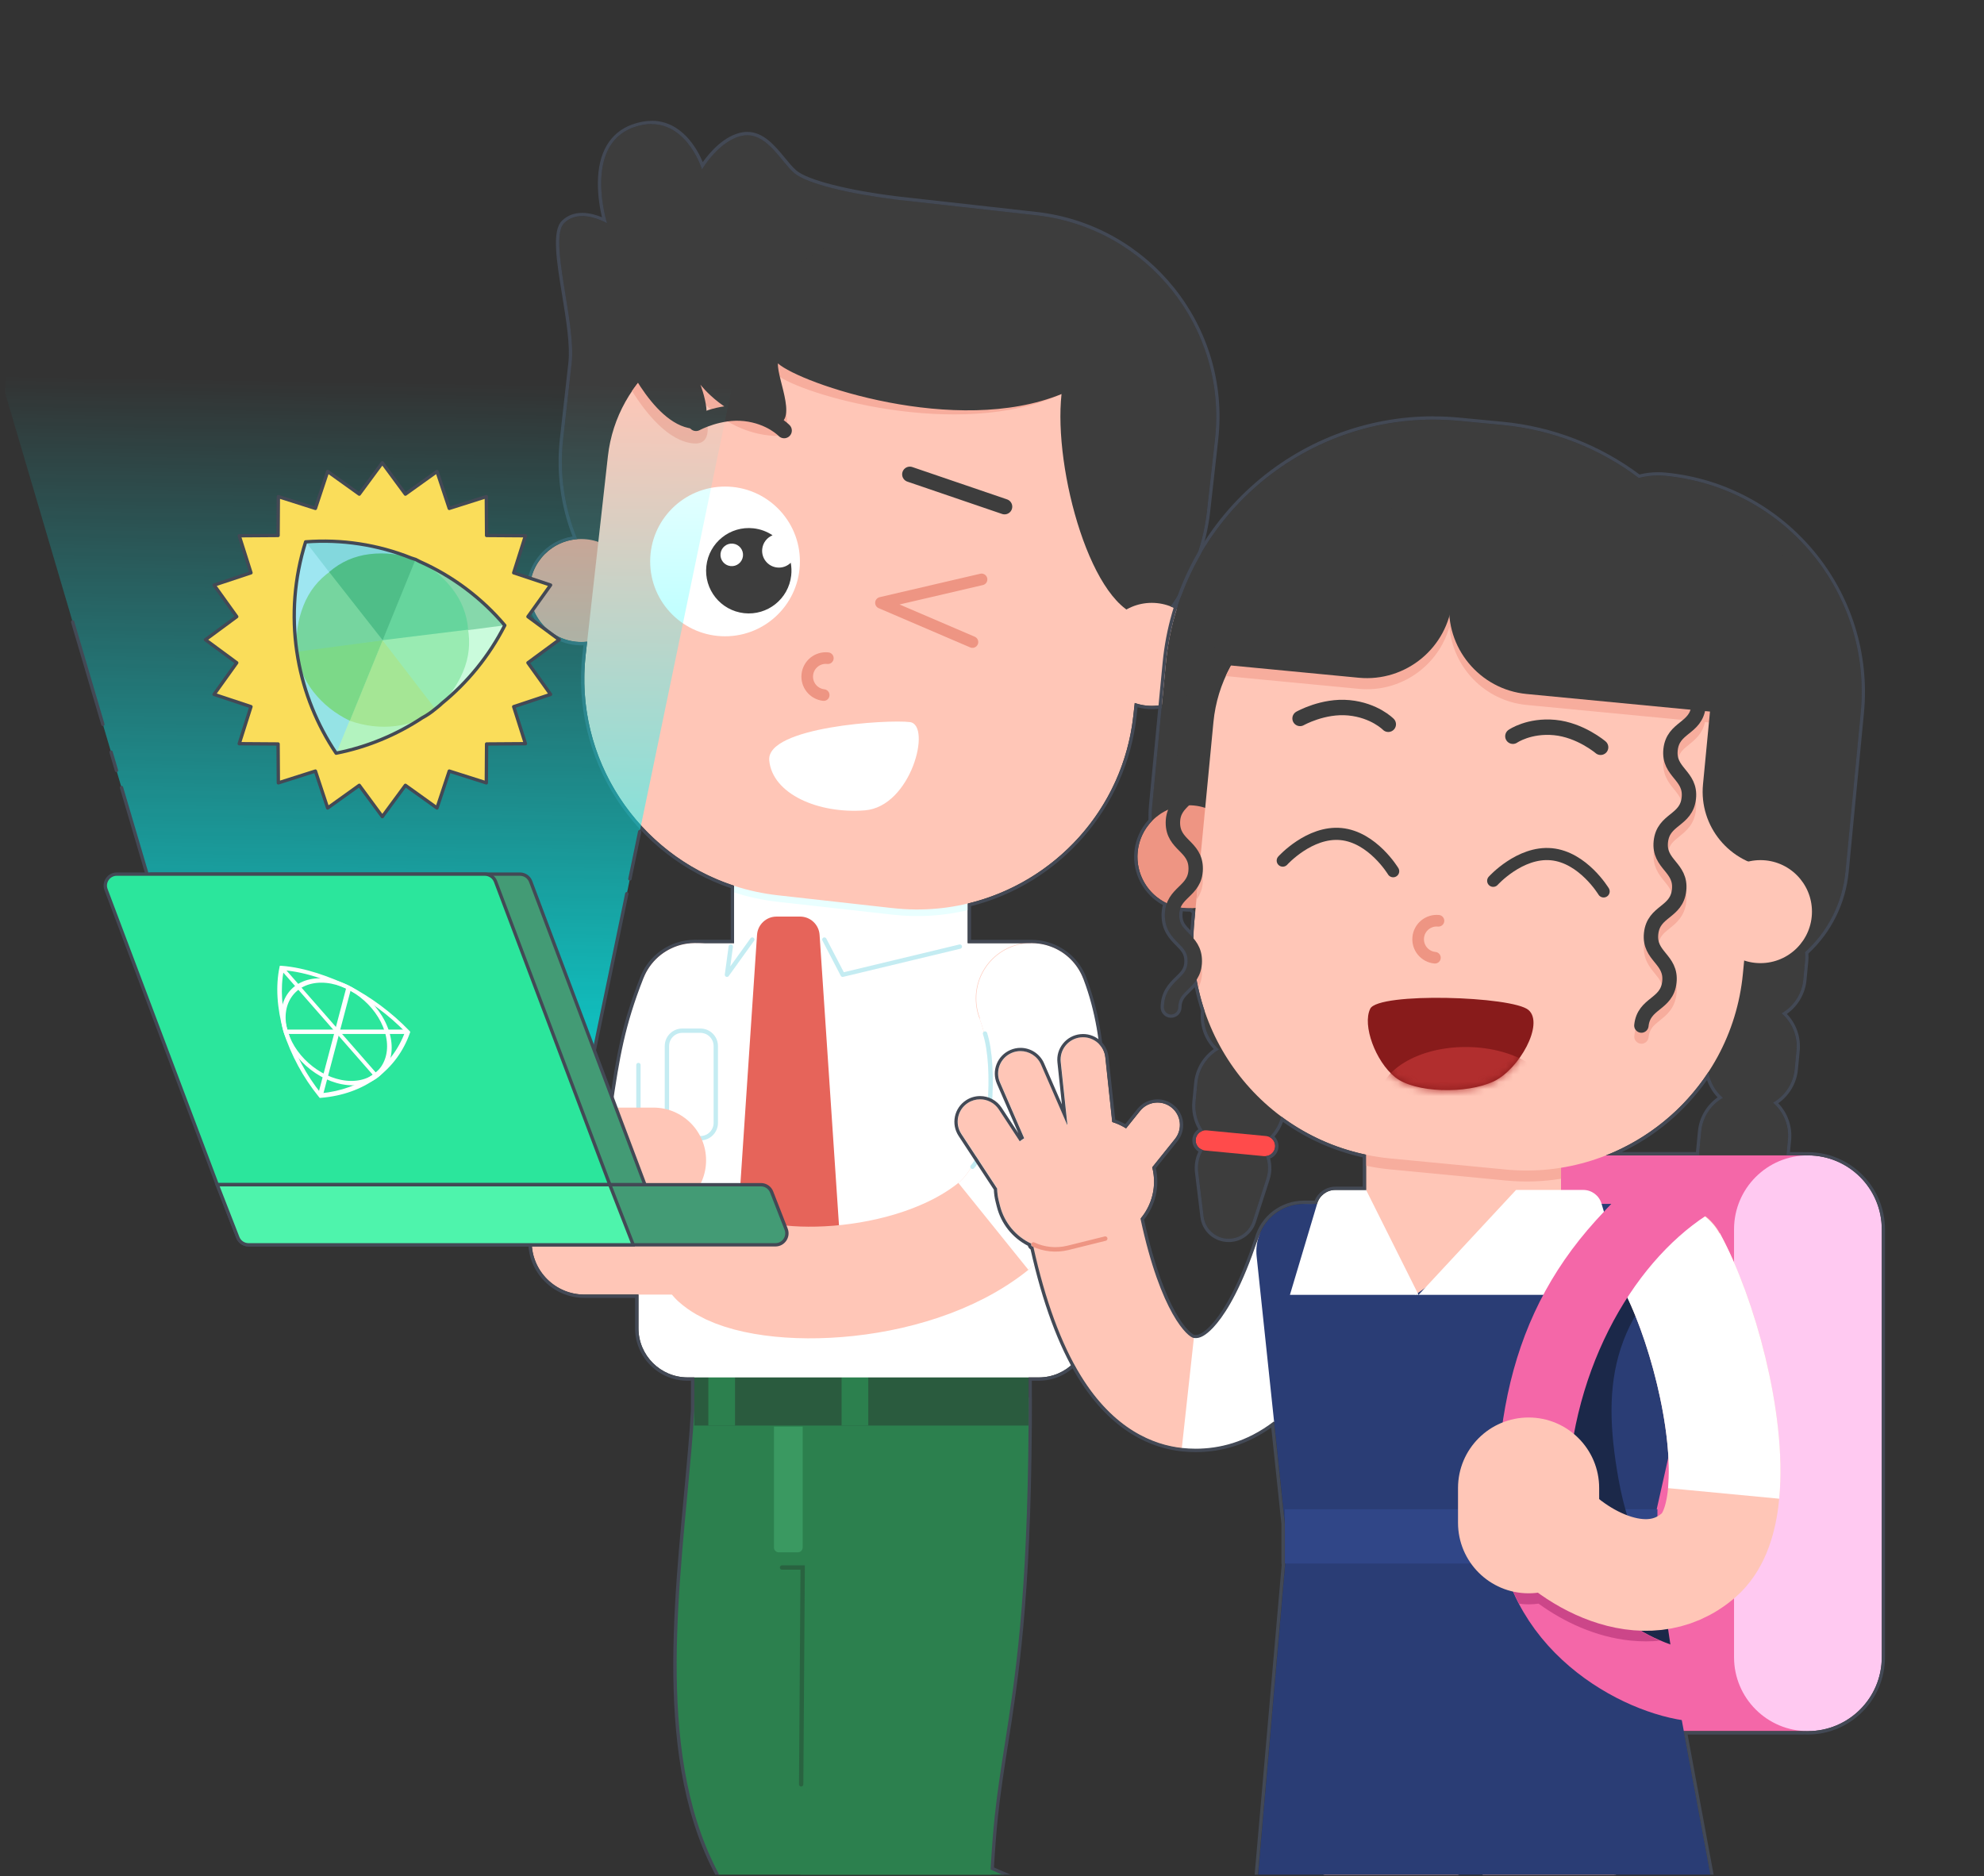
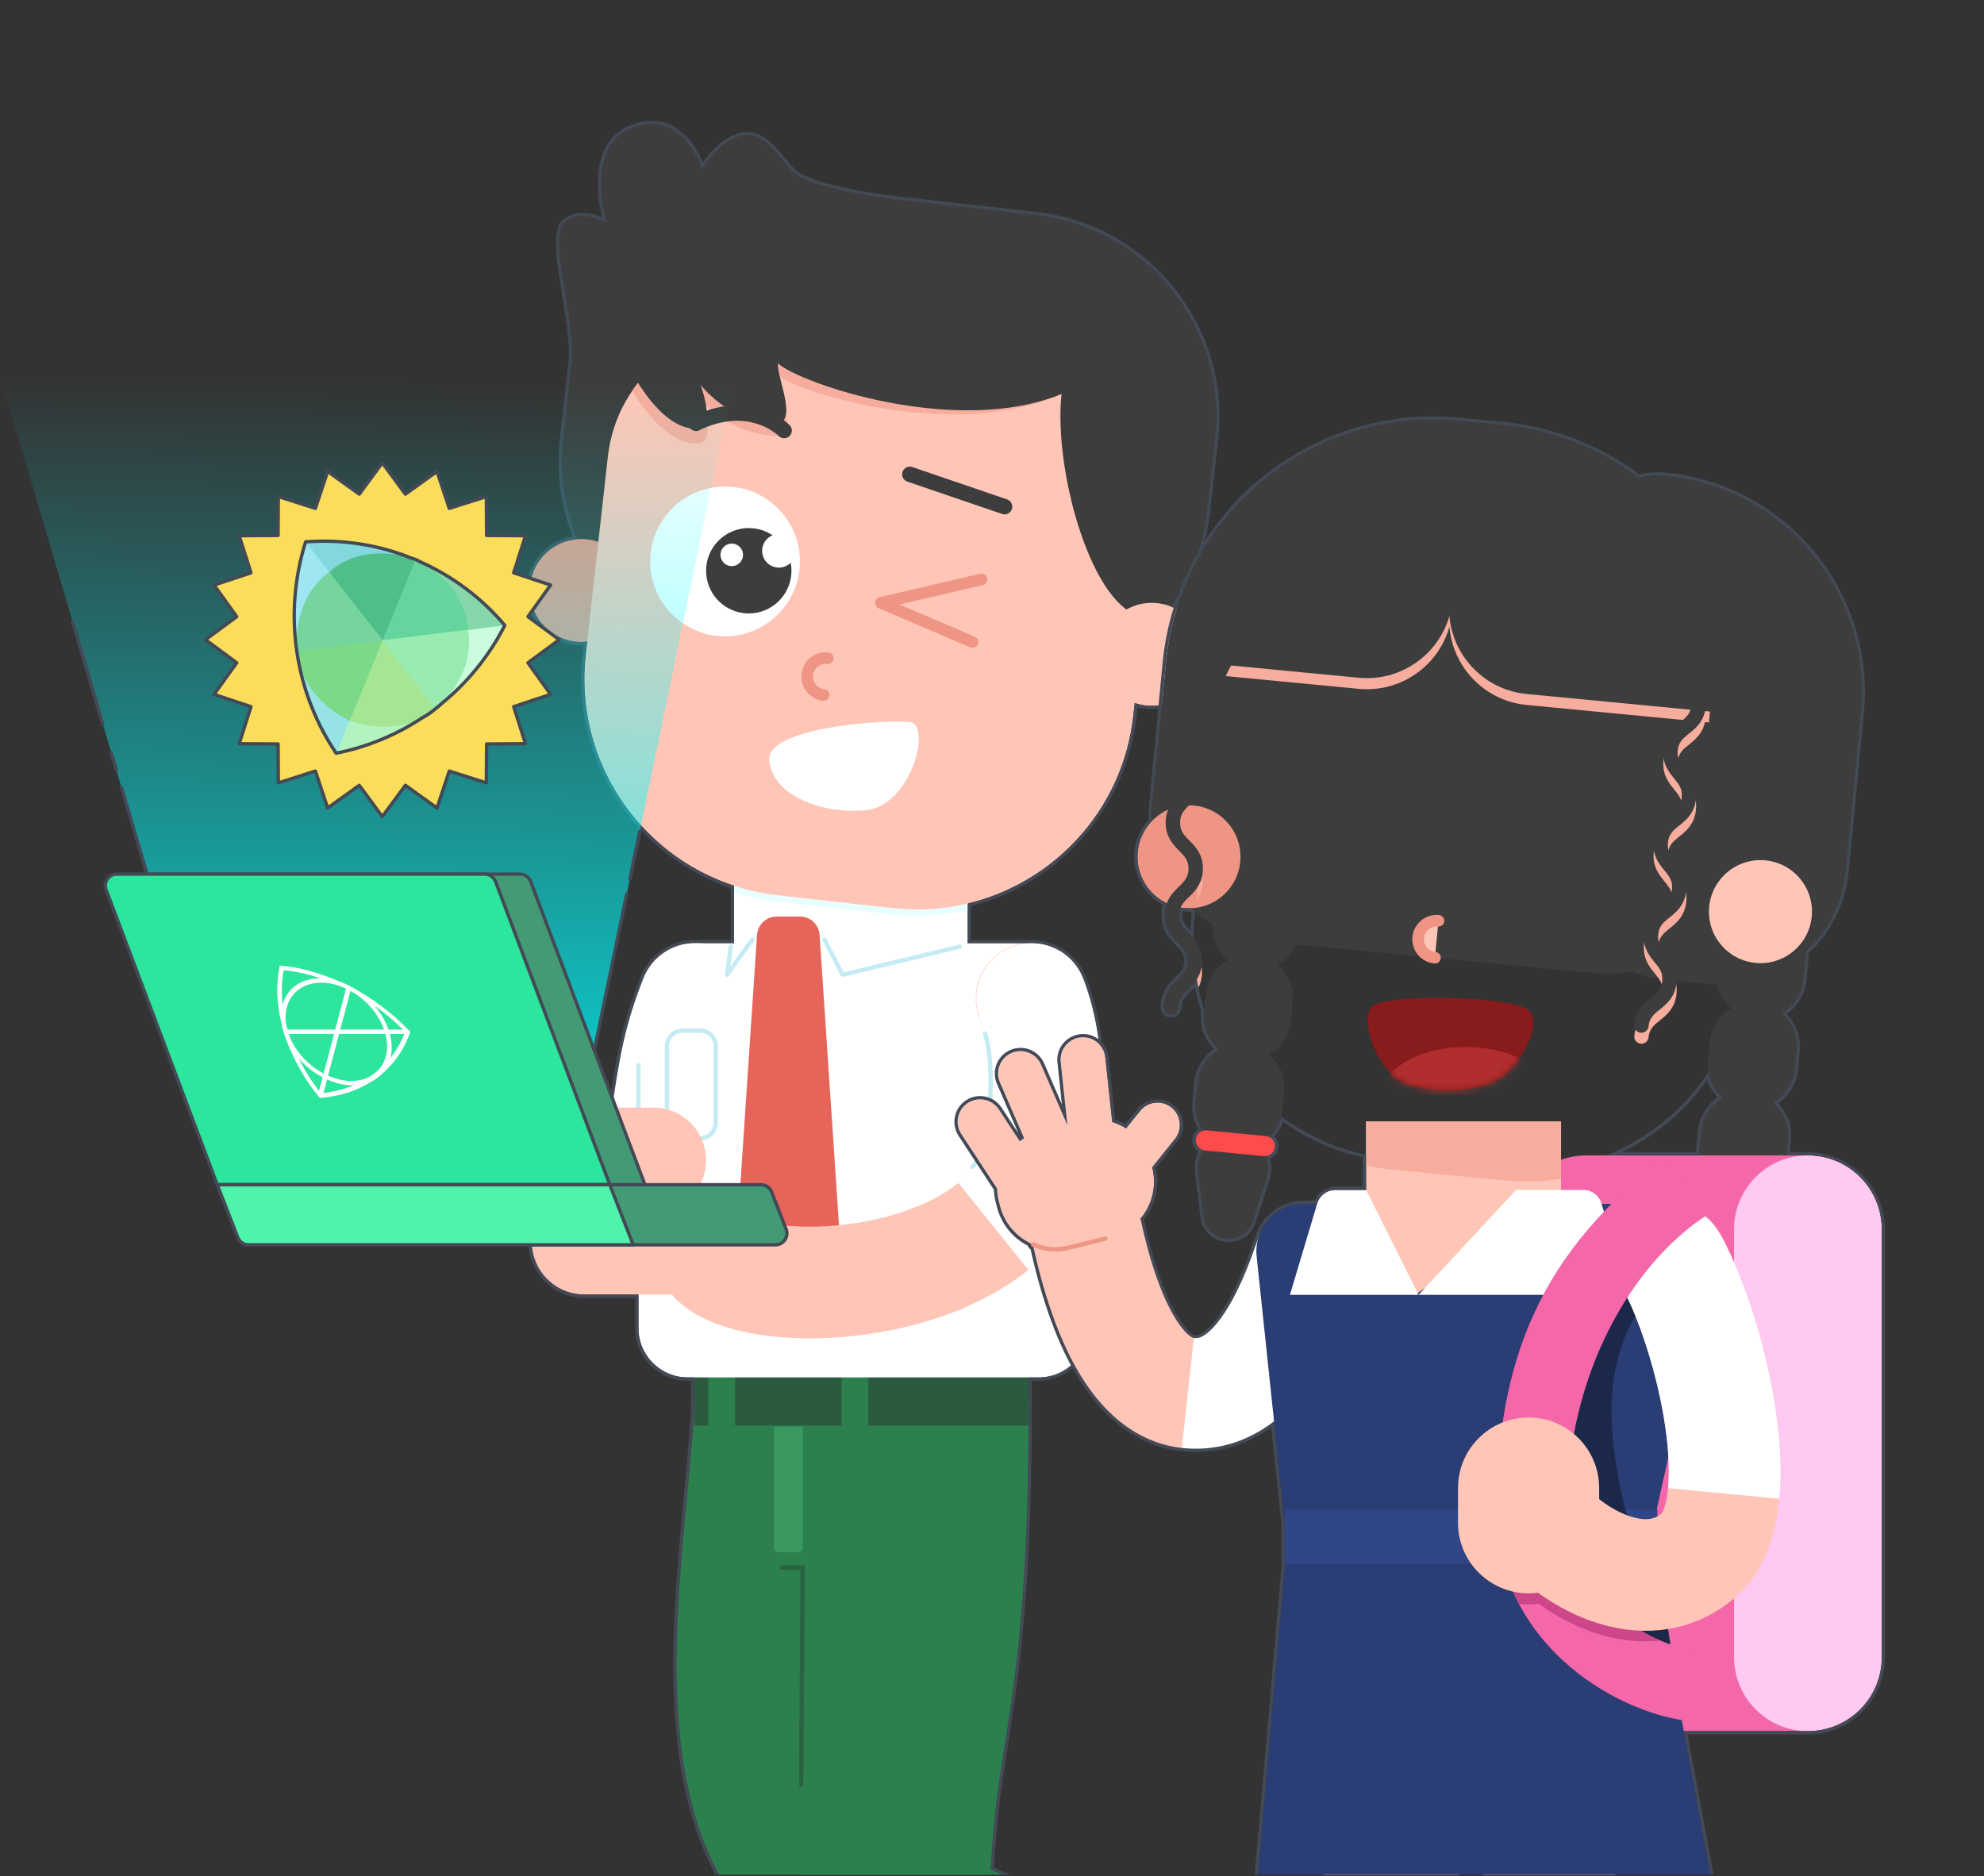
<svg xmlns="http://www.w3.org/2000/svg" width="276" height="261" viewBox="0 0 276 261" fill="none">
  <rect x="0" y="0" width="276" height="261" fill="#333333" stroke="none" />
  <g clip-path="url(#clip0_5978_1804)">
    <path d="M157.527 281.908C141.471 274.675 125.52 272.834 113.749 257.863C101.979 242.892 109.864 210.387 109.864 191.626" stroke="#2C804E" stroke-width="26.499" stroke-miterlimit="10" />
    <path d="M123.23 305.241C124.041 291.039 123.808 265.419 125.32 251.238C126.832 237.061 129.965 229.855 129.965 194.408" stroke="#2C804E" stroke-width="26.499" stroke-miterlimit="10" />
    <path d="M143.088 190.492H96.584V198.324H143.088V190.492Z" fill="#2A5B3E" />
    <path d="M120.789 190.492H117.078V198.324H120.789V190.492Z" fill="#2C804E" />
    <path d="M102.252 190.492H98.542V198.324H102.252V190.492Z" fill="#2C804E" />
    <path d="M110.986 215.957H108.342C107.97 215.957 107.666 215.653 107.666 215.281V198.472H111.662V215.281C111.662 215.653 111.358 215.957 110.986 215.957Z" fill="#3A9961" />
    <path d="M111.453 248.232L111.662 218.072H108.794" stroke="#296340" stroke-width="0.605" stroke-miterlimit="10" stroke-linecap="round" />
    <path d="M96.67 138.902C93.805 146.173 93.549 150.24 91.923 160.827C89.664 175.558 91.179 171.359 87.77 165.023" stroke="#FFC6B7" stroke-width="15.531" stroke-miterlimit="10" stroke-linecap="round" />
    <path d="M96.67 138.902C93.805 146.173 93.549 150.24 91.923 160.827" stroke="white" stroke-width="15.531" stroke-miterlimit="10" />
    <path d="M96.67 146.597C100.919 146.597 104.364 143.152 104.364 138.903C104.364 134.653 100.919 131.208 96.67 131.208C92.42 131.208 88.975 134.653 88.975 138.903C88.975 143.152 92.42 146.597 96.67 146.597Z" fill="white" />
    <path d="M144.518 191.626H95.652C91.88 191.626 88.815 188.564 88.815 184.789V139.659C88.815 134.995 92.603 131.208 97.266 131.208H142.904C147.567 131.208 151.354 134.995 151.354 139.659V184.789C151.354 188.561 148.293 191.626 144.518 191.626Z" fill="white" />
    <path d="M97.438 143.388H94.914C93.734 143.388 92.778 144.344 92.778 145.524V156.21C92.778 157.39 93.734 158.346 94.914 158.346H97.438C98.618 158.346 99.575 157.39 99.575 156.21V145.524C99.575 144.344 98.618 143.388 97.438 143.388Z" stroke="#C4ECF2" stroke-width="0.605" stroke-miterlimit="10" stroke-linecap="round" />
    <path d="M134.622 131.691H102.117V121.921C102.117 120.6 103.19 119.527 104.512 119.527H132.224C133.546 119.527 134.619 120.6 134.619 121.921V131.691H134.622Z" fill="white" />
    <path d="M134.622 121.307V126.619C131.308 127.412 127.798 127.655 124.213 127.252L108.188 125.46C106.082 125.226 104.054 124.777 102.117 124.144V121.307C102.117 119.985 103.19 118.912 104.512 118.912H132.227C133.549 118.912 134.622 119.985 134.622 121.307Z" fill="#E9FFFF" />
    <path d="M104.641 183.652H114.687C116.261 183.652 117.509 182.321 117.401 180.75L114.014 130.052C113.918 128.623 112.732 127.513 111.299 127.513H108.028C106.596 127.513 105.409 128.623 105.314 130.052L101.926 180.75C101.822 182.321 103.067 183.652 104.641 183.652Z" fill="#E6645A" />
    <path d="M101.662 131.691L101.13 135.604L104.65 130.71" stroke="#C4ECF2" stroke-width="0.605" stroke-linecap="round" stroke-linejoin="round" />
    <path d="M133.525 131.691L117.226 135.604L114.681 130.71" stroke="#C4ECF2" stroke-width="0.605" stroke-linecap="round" stroke-linejoin="round" />
    <path d="M88.815 171.528V148.165" stroke="#C4ECF2" stroke-width="0.605" stroke-miterlimit="10" stroke-linecap="round" />
    <path d="M143.506 138.902C147.312 148.829 145.873 164.423 138.191 170.612C126.587 179.96 104.927 180.107 99.578 175.296" stroke="#FFC6B7" stroke-width="15.531" stroke-miterlimit="10" stroke-linecap="round" />
    <path d="M143.506 138.902C147.312 148.829 145.873 164.423 138.191 170.612" stroke="white" stroke-width="15.531" stroke-miterlimit="10" />
    <path d="M143.506 146.597C147.756 146.597 151.201 143.152 151.201 138.903C151.201 134.653 147.756 131.208 143.506 131.208C139.257 131.208 135.812 134.653 135.812 138.903C135.812 143.152 139.257 146.597 143.506 146.597Z" fill="white" />
    <path d="M137.029 143.784C138.557 148.408 137.791 159.72 135.277 162.324" stroke="#C4ECF2" stroke-width="0.605" stroke-miterlimit="10" stroke-linecap="round" />
    <path d="M79.462 51.09L78.343 61.105C76.612 76.582 87.756 90.532 103.233 92.262L136.74 96.009C152.218 97.739 166.167 86.596 167.898 71.118L169.018 61.104C170.748 45.627 159.604 31.677 144.127 29.947L110.62 26.2C95.142 24.47 81.193 35.613 79.462 51.09Z" fill="#3D3D3D" />
    <path d="M80.866 89.321C84.823 89.321 88.031 86.113 88.031 82.155C88.031 78.198 84.823 74.99 80.866 74.99C76.908 74.99 73.7 78.198 73.7 82.155C73.7 86.113 76.908 89.321 80.866 89.321Z" fill="#EE9583" />
    <path d="M124.213 126.339L108.188 124.547C91.588 122.69 79.618 107.707 81.475 91.107L84.564 63.489C85.797 52.457 95.754 44.504 106.783 45.737L142.99 49.785C154.023 51.018 161.975 60.975 160.743 72.005L157.653 99.622C155.796 116.222 140.813 128.193 124.213 126.336V126.339Z" fill="#FFC6B7" />
    <path d="M160.743 72.001L159.276 85.106C152.482 82.773 146.971 64.731 147.678 54.818C133.288 61.405 111.284 54.808 108.087 52.146C108.01 54.347 111.705 60.929 107.481 60.627C101.29 60.185 97.543 55.672 97.426 55.534C97.527 55.767 100.186 61.952 96.531 61.691C92.99 61.439 89.83 57.434 87.924 54.396C91.988 48.439 99.126 44.873 106.789 45.73L142.993 49.779C154.032 51.015 161.978 60.962 160.743 72.001Z" fill="#F7AD9D" />
    <path d="M109.083 59.899C109.083 59.899 107.208 57.919 103.642 57.52C100.073 57.12 96.826 58.894 96.826 58.894" stroke="#3D3D3D" stroke-width="2.143" stroke-linecap="round" stroke-linejoin="round" />
    <path d="M115.163 91.565C113.746 91.405 112.47 92.426 112.311 93.843C112.151 95.26 113.171 96.536 114.588 96.696" stroke="#EE9583" stroke-width="1.616" stroke-miterlimit="10" stroke-linecap="round" />
    <path d="M100.863 88.519C106.615 88.519 111.278 83.856 111.278 78.104C111.278 72.352 106.615 67.689 100.863 67.689C95.111 67.689 90.448 72.352 90.448 78.104C90.448 83.856 95.111 88.519 100.863 88.519Z" fill="white" />
    <path d="M110.002 78.288C109.516 78.768 108.828 79.032 108.099 78.949C106.817 78.808 105.892 77.652 106.036 76.367C106.135 75.488 106.71 74.781 107.472 74.467C106.703 73.951 105.806 73.609 104.825 73.499C101.567 73.136 98.628 75.481 98.265 78.74C97.899 81.999 100.245 84.937 103.506 85.303C106.765 85.666 109.701 83.32 110.066 80.062C110.134 79.456 110.109 78.86 110.002 78.288ZM103.356 77.366C103.26 78.227 102.483 78.848 101.622 78.752C100.761 78.654 100.14 77.879 100.236 77.016C100.334 76.155 101.109 75.534 101.972 75.632C102.833 75.727 103.454 76.505 103.356 77.366Z" fill="#3D3D3D" />
    <path d="M136.546 80.606L122.553 83.865L135.28 89.321" stroke="#EE9583" stroke-width="1.616" stroke-linecap="round" stroke-linejoin="round" />
    <path d="M126.571 65.989L139.747 70.486" stroke="#3D3D3D" stroke-width="2.143" stroke-linecap="round" stroke-linejoin="round" />
    <path d="M107.014 105.773C106.593 101.119 123.509 100.065 126.58 100.455C129.651 100.846 126.774 112.235 120.297 112.736C113.823 113.237 107.432 110.446 107.011 105.773H107.014Z" fill="white" />
    <path d="M86.242 48.503C86.242 48.503 90.564 58.989 96.295 59.629C100.008 60.044 97.435 53.505 97.435 53.505C97.435 53.505 101.013 58.303 107.278 59.004C111.484 59.475 108.056 52.752 108.222 50.554C111.311 53.342 133.033 60.815 147.675 54.815C146.506 65.245 151.905 85.014 159.193 85.829C162.618 86.213 162.71 85.389 162.71 85.389L166.854 48.359L87.254 39.453L86.242 48.503Z" fill="#3D3D3D" />
    <path d="M160.226 98.199C164.184 98.199 167.392 94.991 167.392 91.033C167.392 87.076 164.184 83.868 160.226 83.868C156.269 83.868 153.06 87.076 153.06 91.033C153.06 94.991 156.269 98.199 160.226 98.199Z" fill="#FFC6B7" />
    <path d="M125.895 27.913C118.938 27.135 112.397 25.675 110.506 24.089C108.615 22.503 106.642 18.313 103.374 18.863C100.106 19.413 97.656 23.566 97.656 23.566C97.656 23.566 95.077 15.187 88.071 17.759C81.066 20.336 84.447 31.086 84.447 31.086C84.447 31.086 80.727 28.848 78.496 31.04C76.264 33.234 80.159 44.845 79.525 50.505C78.892 56.164 125.898 27.907 125.898 27.907V27.913H125.895Z" fill="#3D3D3D" />
    <path d="M81.293 165.438H93.42C97.469 165.438 100.752 168.721 100.752 172.77C100.752 176.818 97.469 180.102 93.42 180.102H81.293C77.244 180.102 73.961 176.818 73.961 172.77C73.961 168.721 77.244 165.438 81.293 165.438Z" fill="#FFC6B7" />
    <path d="M78.766 154.086H90.893C94.942 154.086 98.225 157.369 98.225 161.417C98.225 165.466 94.942 168.749 90.893 168.749H78.766C74.718 168.749 71.434 165.466 71.434 161.417C71.434 157.369 74.718 154.086 78.766 154.086Z" fill="#FFC6B7" />
    <path d="M90.638 17.271C95.72 17.271 97.656 23.57 97.656 23.57C97.656 23.57 100.106 19.416 103.374 18.866C103.574 18.832 103.768 18.817 103.958 18.817C106.882 18.817 108.732 22.604 110.506 24.092C112.295 25.592 118.25 26.982 124.782 27.784L144.127 29.948C159.605 31.679 170.749 45.629 169.018 61.104L167.899 71.119C167.346 76.072 165.541 80.575 162.836 84.362C165.504 85.405 167.395 87.999 167.395 91.036C167.395 94.993 164.185 98.202 160.229 98.202C159.399 98.202 158.603 98.061 157.859 97.799L157.656 99.628C156.202 112.644 146.675 122.813 134.625 125.703V126.622C134.625 126.622 134.625 126.622 134.622 126.622V131.211H142.907C142.993 131.211 143.079 131.214 143.162 131.218C143.276 131.211 143.392 131.208 143.506 131.208C143.893 131.208 144.278 131.239 144.656 131.294C144.674 131.294 144.693 131.301 144.711 131.304C144.81 131.319 144.905 131.337 145.003 131.356C145.043 131.365 145.083 131.371 145.123 131.38C145.197 131.396 145.271 131.414 145.347 131.433C145.406 131.448 145.461 131.46 145.517 131.476C145.572 131.491 145.63 131.506 145.686 131.525C145.753 131.546 145.824 131.565 145.892 131.589C145.938 131.605 145.981 131.62 146.027 131.636C146.101 131.66 146.177 131.688 146.251 131.716C146.291 131.731 146.331 131.746 146.371 131.762C146.445 131.792 146.519 131.823 146.592 131.854C146.636 131.872 146.675 131.891 146.719 131.909C146.786 131.94 146.854 131.974 146.921 132.004C146.971 132.029 147.02 132.054 147.069 132.081C147.124 132.112 147.18 132.14 147.235 132.17C147.296 132.204 147.358 132.241 147.419 132.275C147.459 132.3 147.499 132.321 147.539 132.346C147.616 132.392 147.69 132.441 147.767 132.49C147.788 132.506 147.813 132.521 147.834 132.533C147.927 132.595 148.016 132.659 148.105 132.727C148.108 132.73 148.114 132.733 148.117 132.736C148.889 133.311 149.559 134.036 150.078 134.891C150.088 134.906 150.097 134.919 150.103 134.934C150.155 135.02 150.205 135.103 150.251 135.192C150.269 135.226 150.288 135.263 150.306 135.297C150.343 135.364 150.38 135.435 150.414 135.506C150.441 135.561 150.466 135.617 150.493 135.675C150.518 135.727 150.543 135.783 150.567 135.838C150.598 135.912 150.629 135.985 150.659 136.059C150.672 136.09 150.684 136.118 150.696 136.148C150.703 136.164 150.709 136.182 150.715 136.198C150.733 136.244 150.749 136.293 150.767 136.339C152.344 140.529 153.186 145.411 153.232 150.378C153.245 151.752 153.196 153.136 153.085 154.51C153.011 155.426 152.91 156.339 152.781 157.246C152.464 159.465 151.984 161.577 151.36 163.56V184.786C151.36 188.558 148.299 191.623 144.524 191.623H143.094V194.405H143.1C143.1 195.423 143.1 196.412 143.094 197.387V198.321H143.088C142.925 222.64 141.241 233.351 139.747 242.856C139.233 246.123 138.747 249.21 138.382 252.628C138.151 254.805 137.96 257.331 137.804 260.083C141.268 261.681 145.059 263.052 149.196 264.546C153.608 266.139 158.169 267.786 162.928 269.932L160.961 274.297L168.133 277.934C169.442 278.598 169.968 280.199 169.301 281.509L158.252 303.298C157.785 304.223 156.848 304.755 155.879 304.755C155.473 304.755 155.065 304.663 154.677 304.466C153.853 304.048 153.306 303.234 153.229 302.311L152.476 293.132L152.141 293.876C148.302 292.145 144.404 290.737 140.275 289.246C139.175 288.85 138.062 288.447 136.94 288.032C136.792 294.715 136.636 300.956 136.347 305.982L130.506 305.647V313.655C130.506 315.124 129.316 316.314 127.847 316.314H103.417C101.948 316.314 100.758 315.124 100.758 313.655C100.758 312.729 101.238 311.872 102.025 311.389L112.04 305.232V304.592L110.125 304.482C110.429 299.133 110.586 291.927 110.749 284.297C110.823 280.842 110.896 277.353 110.989 273.922C108.366 271.644 105.83 269.022 103.432 265.97C91.573 250.885 93.728 228.011 95.627 207.827C96.015 203.695 96.39 199.723 96.59 196.216V191.617H95.658C91.886 191.617 88.821 188.555 88.821 184.78V180.092H81.299C77.251 180.092 73.968 176.809 73.968 172.761C73.968 170.968 74.61 169.327 75.677 168.054C73.174 166.886 71.441 164.35 71.441 161.408C71.441 157.359 74.724 154.076 78.772 154.076H85.154C86.181 147.132 86.906 142.69 89.516 136.071C89.525 136.047 89.538 136.025 89.547 136.001C89.575 135.93 89.605 135.859 89.636 135.792C89.661 135.739 89.682 135.684 89.707 135.632C89.731 135.577 89.759 135.521 89.787 135.466C89.82 135.398 89.854 135.331 89.888 135.266C89.907 135.232 89.925 135.198 89.944 135.165C89.99 135.079 90.039 134.996 90.088 134.913C90.094 134.9 90.1 134.891 90.109 134.879C90.761 133.809 91.647 132.939 92.676 132.315C92.701 132.3 92.725 132.287 92.75 132.272C92.827 132.226 92.907 132.18 92.984 132.137C93.033 132.109 93.082 132.084 93.131 132.06C93.19 132.029 93.245 132.001 93.303 131.974C93.368 131.943 93.433 131.912 93.5 131.882C93.546 131.86 93.589 131.838 93.635 131.82C93.706 131.789 93.777 131.762 93.847 131.734C93.891 131.716 93.934 131.7 93.98 131.682C94.047 131.657 94.118 131.633 94.186 131.608C94.235 131.589 94.287 131.574 94.336 131.556C94.395 131.537 94.453 131.519 94.515 131.503C94.579 131.485 94.644 131.467 94.708 131.448C94.751 131.436 94.797 131.427 94.841 131.414C94.924 131.393 95.01 131.374 95.096 131.356C95.12 131.35 95.148 131.347 95.172 131.34C95.28 131.319 95.388 131.301 95.495 131.282C95.501 131.282 95.507 131.282 95.514 131.282C95.898 131.224 96.285 131.193 96.676 131.193C96.789 131.193 96.906 131.193 97.02 131.202C97.103 131.202 97.186 131.196 97.269 131.196H102.12V123.216C88.778 118.851 79.857 105.589 81.478 91.092L81.683 89.26C81.416 89.29 81.145 89.306 80.869 89.306C76.912 89.306 73.703 86.096 73.703 82.14C73.703 78.184 76.611 75.285 80.306 74.999C78.542 70.741 77.795 65.992 78.345 61.089L79.464 51.073C79.482 50.895 79.507 50.72 79.528 50.545C79.528 50.526 79.525 50.511 79.528 50.489C80.162 44.83 76.267 33.219 78.499 31.024C79.233 30.305 80.128 30.062 80.998 30.062C82.775 30.062 84.45 31.07 84.45 31.07C84.45 31.07 81.069 20.32 88.074 17.744C89.006 17.403 89.861 17.252 90.641 17.252M90.638 16.81C89.768 16.81 88.852 16.985 87.912 17.329C84.853 18.454 83.211 21.239 83.171 25.386C83.153 27.348 83.488 29.158 83.743 30.228C83.048 29.936 82.046 29.616 80.995 29.616C79.864 29.616 78.914 29.985 78.173 30.711C76.743 32.115 77.417 36.253 78.197 41.043C78.757 44.486 79.338 48.045 79.067 50.452C79.064 50.486 79.064 50.517 79.064 50.538C79.043 50.704 79.021 50.87 79.003 51.036L77.884 61.052C77.371 65.657 77.979 70.335 79.651 74.627C76.009 75.214 73.239 78.408 73.239 82.155C73.239 86.361 76.66 89.782 80.866 89.782C80.961 89.782 81.059 89.782 81.161 89.776L81.016 91.055C80.226 98.113 81.926 105.272 85.8 111.218C89.559 116.988 95.182 121.362 101.656 123.56V130.744H97.266C97.201 130.744 97.134 130.744 97.069 130.747H97.02C96.903 130.744 96.786 130.741 96.673 130.741C96.261 130.741 95.846 130.772 95.44 130.836H95.421C95.308 130.858 95.194 130.876 95.08 130.901H95.056L94.997 130.916C94.905 130.935 94.816 130.956 94.727 130.978L94.696 130.987C94.659 130.996 94.625 131.005 94.588 131.015C94.518 131.033 94.45 131.055 94.379 131.073L94.358 131.079C94.302 131.095 94.247 131.113 94.192 131.128C94.149 131.141 94.106 131.156 94.063 131.171L94.029 131.184C93.952 131.208 93.881 131.233 93.811 131.261C93.777 131.273 93.743 131.285 93.709 131.301L93.669 131.316C93.589 131.347 93.516 131.377 93.442 131.408C93.408 131.423 93.371 131.439 93.337 131.454L93.297 131.473L93.27 131.485C93.208 131.513 93.147 131.54 93.088 131.568C93.039 131.593 92.993 131.617 92.944 131.642L92.907 131.66L92.864 131.682C92.824 131.7 92.787 131.722 92.747 131.743C92.664 131.789 92.581 131.838 92.498 131.885L92.47 131.9L92.421 131.931C91.314 132.604 90.374 133.542 89.701 134.648L89.679 134.685C89.627 134.771 89.578 134.86 89.525 134.949C89.504 134.986 89.485 135.023 89.467 135.057C89.43 135.128 89.393 135.198 89.359 135.269C89.332 135.324 89.304 135.383 89.276 135.441C89.249 135.5 89.224 135.555 89.2 135.61C89.169 135.681 89.135 135.755 89.107 135.832L89.098 135.856C89.092 135.872 89.083 135.89 89.077 135.909C86.513 142.416 85.769 146.729 84.745 153.621H78.76C74.462 153.621 70.967 157.117 70.967 161.414C70.967 164.239 72.516 166.849 74.96 168.217C74.01 169.536 73.494 171.131 73.494 172.767C73.494 177.064 76.989 180.559 81.287 180.559H88.348V184.786C88.348 188.81 91.622 192.084 95.646 192.084H96.116V196.21C95.916 199.708 95.547 203.637 95.157 207.793C93.248 228.063 91.087 251.036 103.057 266.265C105.311 269.13 107.816 271.777 110.509 274.134C110.42 277.534 110.346 280.971 110.275 284.294C110.112 291.918 109.959 299.12 109.651 304.463C109.636 304.718 109.83 304.937 110.085 304.949L111.483 305.029L101.766 311.002C100.85 311.564 100.282 312.582 100.282 313.661C100.282 315.382 101.68 316.781 103.402 316.781H127.831C129.553 316.781 130.952 315.382 130.952 313.661V306.142L136.304 306.446C136.304 306.446 136.322 306.446 136.331 306.446C136.445 306.446 136.553 306.406 136.639 306.329C136.731 306.249 136.786 306.132 136.792 306.012C137.078 300.989 137.238 294.731 137.37 288.69C138.323 289.037 139.261 289.376 140.103 289.683C144.222 291.171 148.111 292.576 151.935 294.297C151.987 294.322 152.043 294.334 152.098 294.337L152.756 302.348C152.848 303.436 153.481 304.383 154.456 304.875C154.892 305.096 155.378 305.213 155.867 305.213C157.05 305.213 158.117 304.558 158.652 303.504L169.7 281.715C170.078 280.974 170.143 280.129 169.885 279.336C169.627 278.543 169.073 277.897 168.329 277.519L161.551 274.082L163.337 270.12C163.441 269.886 163.337 269.615 163.106 269.511C158.329 267.359 153.761 265.708 149.344 264.113C145.397 262.686 141.662 261.337 138.274 259.794C138.437 256.993 138.621 254.66 138.834 252.674C139.196 249.271 139.682 246.194 140.192 242.936C141.686 233.443 143.374 222.696 143.54 198.392C143.543 198.368 143.546 198.343 143.546 198.318V197.384C143.552 196.422 143.552 195.438 143.552 194.43C143.552 194.421 143.552 194.411 143.552 194.402C143.552 194.371 143.552 194.344 143.543 194.313V192.081H144.511C148.535 192.081 151.809 188.807 151.809 184.783V163.627C152.439 161.611 152.916 159.487 153.226 157.307C153.355 156.4 153.46 155.469 153.534 154.544C153.644 153.163 153.694 151.762 153.681 150.372C153.635 145.3 152.771 140.391 151.188 136.176C151.173 136.133 151.154 136.084 151.136 136.035L151.13 136.019L151.114 135.982C151.105 135.961 151.096 135.939 151.09 135.918L151.078 135.887C151.047 135.807 151.013 135.73 150.982 135.653C150.958 135.598 150.93 135.54 150.905 135.481C150.878 135.423 150.85 135.361 150.822 135.303C150.786 135.229 150.749 135.155 150.709 135.082L150.696 135.06L150.647 134.971C150.598 134.879 150.546 134.787 150.49 134.697L150.481 134.682L150.463 134.651C149.922 133.763 149.224 132.994 148.385 132.37C148.385 132.37 148.372 132.361 148.369 132.361C148.274 132.29 148.179 132.223 148.083 132.158L148.037 132.127L148.016 132.112C147.936 132.06 147.856 132.008 147.773 131.958C147.739 131.937 147.705 131.918 147.668 131.897L147.647 131.885C147.582 131.848 147.518 131.808 147.453 131.771C147.395 131.737 147.336 131.706 147.275 131.676C147.217 131.645 147.167 131.62 147.118 131.596C147.047 131.562 146.977 131.528 146.903 131.494C146.854 131.473 146.814 131.454 146.771 131.436C146.694 131.402 146.614 131.368 146.534 131.337C146.491 131.319 146.448 131.304 146.405 131.288C146.328 131.257 146.248 131.23 146.168 131.202C146.122 131.187 146.073 131.168 146.027 131.153C145.953 131.128 145.882 131.107 145.809 131.085C145.75 131.067 145.689 131.052 145.63 131.033C145.569 131.018 145.51 131.002 145.449 130.987C145.372 130.969 145.292 130.95 145.212 130.932C145.169 130.922 145.126 130.913 145.086 130.904C144.985 130.882 144.88 130.864 144.779 130.849H144.76L144.72 130.839C144.318 130.778 143.909 130.747 143.503 130.747C143.386 130.747 143.272 130.747 143.156 130.753H143.11C143.042 130.75 142.971 130.747 142.904 130.747H135.08V126.671C135.08 126.653 135.083 126.634 135.083 126.619V126.059C147.456 122.936 156.691 112.377 158.111 99.674L158.252 98.399C158.895 98.571 159.556 98.657 160.226 98.657C164.431 98.657 167.853 95.236 167.853 91.03C167.853 88.061 166.177 85.423 163.534 84.156C166.168 80.308 167.834 75.826 168.354 71.162L169.473 61.147C171.228 45.442 159.882 31.236 144.176 29.481L124.831 27.317C117.89 26.462 112.381 25.054 110.801 23.729C110.297 23.305 109.765 22.66 109.203 21.977C107.801 20.274 106.215 18.347 103.955 18.347C103.737 18.347 103.515 18.365 103.294 18.402C100.721 18.835 98.677 21.276 97.767 22.552C97.005 20.748 94.859 16.8 90.635 16.8L90.638 16.81Z" fill="#434955" />
    <path d="M28.628 149.321L-2.337 44.323L106.565 31.049L79.713 160.387L28.628 149.321Z" fill="url(#paint0_linear_5978_1804)" />
    <path d="M87.198 124.328L79.713 160.387L28.628 149.321L16.903 109.564" stroke="#434955" stroke-width="0.465" stroke-linecap="round" stroke-linejoin="round" />
    <path d="M88.99 115.696L87.626 122.278" stroke="#434955" stroke-width="0.465" stroke-linecap="round" stroke-linejoin="round" />
    <path d="M14.309 100.769L10.107 86.52" stroke="#434955" stroke-width="0.465" stroke-linecap="round" stroke-linejoin="round" />
    <path d="M16.2 107.178L15.453 104.639" stroke="#434955" stroke-width="0.465" stroke-linecap="round" stroke-linejoin="round" />
    <path d="M53.187 64.387L56.396 68.743L60.792 65.592L62.498 70.726L67.653 69.087L67.69 74.495L73.097 74.532L71.462 79.687L76.593 81.393L73.445 85.789L77.798 88.998L73.445 92.204L76.593 96.603L71.462 98.31L73.097 103.462L67.69 103.499L67.653 108.909L62.498 107.27L60.792 112.404L56.396 109.253L53.187 113.609L49.98 109.253L45.581 112.404L43.878 107.27L38.723 108.909L38.686 103.499L33.279 103.462L34.914 98.31L29.781 96.603L32.932 92.204L28.579 88.998L32.932 85.789L29.781 81.393L34.914 79.687L33.279 74.532L38.686 74.495L38.723 69.087L43.878 70.726L45.581 65.592L49.98 68.743L53.187 64.387Z" fill="#FADD5A" />
    <path d="M46.759 104.784C41.115 96.422 39.292 85.617 42.517 75.377C47.518 74.99 52.673 75.743 57.62 77.793C62.655 79.88 66.909 83.081 70.22 86.997C65.403 96.425 56.706 102.742 47.002 104.731L46.756 104.78H46.759V104.784Z" fill="#CAFBDC" />
    <path opacity="0.5" d="M53.217 89.213L42.535 75.377L42.67 75.368C47.626 75.005 52.729 75.764 57.626 77.796C62.655 79.88 66.906 83.077 70.217 86.991L53.224 89.216H53.217V89.213Z" fill="#42B67B" />
    <path opacity="0.31" d="M46.759 104.783C43.9 100.544 42.019 95.681 41.281 90.578L53.343 88.998L60.669 98.485C56.63 101.583 51.948 103.72 47.005 104.734L46.759 104.783Z" fill="#82E180" />
    <path opacity="0.6" d="M46.759 104.784C41.115 96.422 39.292 85.617 42.517 75.377C47.518 74.99 52.673 75.743 57.62 77.793L57.761 77.852L46.79 104.774L46.756 104.78H46.759V104.784Z" fill="#80D9FF" />
    <path d="M60.684 98.519L53.236 89.026L48.656 100.268C50.789 101.018 52.922 101.264 55.056 101.005C57.189 100.747 59.067 99.917 60.684 98.519Z" fill="#A5E695" />
    <path d="M65.068 87.317L53.187 89.032L60.592 98.672C62.298 97.191 63.571 95.457 64.41 93.468C65.249 91.479 65.468 89.428 65.068 87.317Z" fill="#99EBB2" />
    <path d="M65.136 87.596L53.221 89.06L57.801 77.818C59.839 78.798 61.527 80.135 62.864 81.835C64.201 83.532 64.957 85.454 65.132 87.596H65.136Z" fill="#66D59D" />
    <path d="M41.339 90.495L53.254 89.032L48.674 100.274C46.636 99.293 44.948 97.956 43.611 96.256C42.274 94.559 41.517 92.638 41.342 90.495H41.339Z" fill="#7CD988" />
    <path d="M46.033 79.425L53.282 89.072L41.296 90.674C41.115 88.411 41.419 86.275 42.209 84.267C42.999 82.257 44.272 80.646 46.03 79.425H46.033Z" fill="#76D59F" />
    <path d="M45.791 79.576L53.239 89.069L57.819 77.827C55.686 77.077 53.553 76.831 51.419 77.089C49.286 77.347 47.407 78.177 45.791 79.576Z" fill="#4FBE88" />
    <path d="M41.453 91.626C42.28 96.32 44.097 100.836 46.762 104.783C51.019 103.944 55.108 102.26 58.732 99.865C59.375 99.524 59.983 99.109 60.558 98.626C60.558 98.626 61.195 98.131 61.471 97.848C65.016 94.956 68.025 91.304 70.223 87L70.214 86.988C67.011 83.2 62.956 80.154 58.434 78.147C58.231 78.039 58.028 77.931 57.819 77.83C57.819 77.83 57.813 77.83 57.81 77.824C57.81 77.824 57.804 77.824 57.801 77.824C57.598 77.753 57.395 77.689 57.192 77.627C52.556 75.764 47.503 74.999 42.532 75.38H42.517C40.927 80.431 40.565 85.617 41.284 90.581C41.339 90.932 41.395 91.282 41.453 91.629V91.626Z" stroke="#434955" stroke-width="0.465" stroke-linecap="round" stroke-linejoin="round" />
    <path d="M53.187 64.387L56.396 68.743L60.792 65.592L62.498 70.726L67.653 69.087L67.69 74.495L73.097 74.532L71.462 79.687L76.593 81.393L73.445 85.789L77.798 88.998L73.445 92.204L76.593 96.603L71.462 98.31L73.097 103.462L67.69 103.499L67.653 108.909L62.498 107.27L60.792 112.404L56.396 109.253L53.187 113.609L49.98 109.253L45.581 112.404L43.878 107.27L38.723 108.909L38.686 103.499L33.279 103.462L34.914 98.31L29.781 96.603L32.932 92.204L28.579 88.998L32.932 85.789L29.781 81.393L34.914 79.687L33.279 74.532L38.686 74.495L38.723 69.087L43.878 70.726L45.581 65.592L49.98 68.743L53.187 64.387Z" stroke="#434955" stroke-width="0.465" stroke-linecap="round" stroke-linejoin="round" />
    <path d="M89.716 164.814H36.212C35.548 164.814 34.951 164.402 34.718 163.781L19.636 123.763C19.243 122.718 20.015 121.605 21.13 121.605H72.329C72.993 121.605 73.589 122.017 73.823 122.638L89.719 164.814H89.716Z" fill="#439B75" stroke="#434955" stroke-width="0.465" stroke-miterlimit="10" />
    <path d="M84.831 164.814H30.224L14.752 123.763C14.358 122.718 15.13 121.605 16.246 121.605H67.444C68.108 121.605 68.705 122.017 68.938 122.638L84.834 164.814H84.831Z" fill="#2BE69C" stroke="#434955" stroke-width="0.465" stroke-miterlimit="10" />
    <path d="M107.871 173.176H34.57C33.912 173.176 33.322 172.773 33.082 172.158L30.22 164.814H105.858C106.516 164.814 107.106 165.217 107.346 165.832L109.359 170.999C109.768 172.044 108.997 173.176 107.871 173.176Z" fill="#439B75" stroke="#434955" stroke-width="0.465" stroke-miterlimit="10" />
    <path d="M88.087 173.176H34.57C33.912 173.176 33.322 172.773 33.082 172.158L30.22 164.814H84.828L88.087 173.173V173.176Z" fill="#4EF4AC" stroke="#434955" stroke-width="0.465" stroke-miterlimit="10" />
    <path d="M44.478 152.742L44.33 152.561C42.154 149.874 40.509 146.834 39.436 143.514V143.508L39.43 143.489C38.517 140.182 38.333 137.169 38.886 134.532L38.923 134.353L39.129 134.359C42.59 134.608 45.95 135.952 48.493 137.095L48.514 137.108C51.616 138.715 54.518 140.88 56.91 143.363L56.919 143.376L57.078 143.542L57.02 143.708C56.144 146.219 54.564 148.374 52.455 149.939L52.406 149.973C50.257 151.543 47.653 152.472 44.675 152.727L44.478 152.742ZM39.476 134.98C38.984 137.504 39.175 140.366 40.042 143.505C41.063 146.659 42.609 149.548 44.641 152.097C47.447 151.826 49.901 150.932 51.945 149.438L51.991 149.407C53.983 147.928 55.492 145.899 56.353 143.536C54.069 141.193 51.312 139.152 48.37 137.627C45.791 136.468 42.729 135.254 39.48 134.98H39.476Z" fill="white" />
    <path d="M39.652 143.234H56.62L56.808 143.843H39.839L39.652 143.234Z" fill="white" />
-     <path d="M38.981 134.814L39.418 134.513L52.51 149.472L52.074 149.773L38.981 134.814Z" fill="white" />
    <path d="M44.247 152.272L48.21 137.267L48.831 137.569L44.868 152.573L44.247 152.272Z" fill="white" />
    <path d="M49.071 150.987C45.019 150.987 40.7 147.649 39.446 143.542C38.191 139.438 40.466 136.096 44.518 136.096C48.569 136.096 52.889 139.435 54.143 143.542C55.397 147.649 53.122 150.987 49.071 150.987ZM44.702 136.708C40.986 136.708 38.898 139.776 40.051 143.542C41.204 147.31 45.166 150.375 48.88 150.375C52.593 150.375 54.684 147.31 53.531 143.542C52.378 139.773 48.416 136.708 44.702 136.708Z" fill="white" />
    <path d="M246.629 116.911C243.3 116.591 240.859 113.631 241.179 110.302L241.428 107.71C241.747 104.378 244.704 101.937 248.037 102.257C251.366 102.576 253.807 105.537 253.487 108.866L253.238 111.457C252.918 114.79 249.961 117.23 246.629 116.911Z" fill="#3D3D3D" />
    <path d="M245.436 129.339C242.107 129.02 239.666 126.059 239.986 122.73L240.235 120.139C240.555 116.806 243.512 114.365 246.844 114.685C250.173 115.005 252.614 117.965 252.294 121.294L252.045 123.886C251.726 127.218 248.768 129.659 245.436 129.339Z" fill="#3D3D3D" />
    <path d="M244.243 141.765C240.914 141.445 238.473 138.485 238.793 135.155L239.042 132.564C239.362 129.232 242.319 126.791 245.651 127.111C248.981 127.43 251.421 130.391 251.102 133.72L250.853 136.311C250.533 139.644 247.576 142.084 244.243 141.765Z" fill="#3D3D3D" />
    <path d="M243.048 154.196C239.718 153.876 237.278 150.916 237.597 147.587L237.846 144.995C238.166 141.663 241.123 139.222 244.455 139.542C247.785 139.862 250.226 142.822 249.906 146.151L249.657 148.743C249.337 152.075 246.38 154.516 243.048 154.196Z" fill="#3D3D3D" />
    <path d="M241.858 166.622C238.529 166.302 236.088 163.342 236.408 160.012L236.657 157.421C236.976 154.089 239.934 151.648 243.266 151.967C246.595 152.287 249.036 155.248 248.716 158.577L248.467 161.168C248.147 164.5 245.19 166.941 241.858 166.622Z" fill="#3D3D3D" />
    <path d="M240.671 179.041C242.307 179.198 243.835 178.195 244.339 176.631L246.245 170.729C247.201 167.768 245.175 164.682 242.076 164.387C238.981 164.089 236.401 166.732 236.78 169.822L237.53 175.979C237.729 177.611 239.036 178.884 240.671 179.041Z" fill="#3D3D3D" />
    <path d="M245.928 167.568L237.677 166.778C236.906 166.705 236.34 166.019 236.414 165.244C236.488 164.473 237.173 163.907 237.948 163.981L246.199 164.771C246.97 164.845 247.536 165.53 247.462 166.305C247.388 167.077 246.703 167.642 245.928 167.568Z" fill="#FF4B4B" />
    <path d="M176.552 110.185C173.223 109.865 170.782 106.905 171.102 103.575L171.351 100.984C171.671 97.652 174.628 95.211 177.96 95.531C181.289 95.85 183.73 98.811 183.411 102.14L183.162 104.731C182.842 108.064 179.885 110.504 176.552 110.185Z" fill="#3D3D3D" />
    <path d="M175.36 122.613C172.03 122.293 169.59 119.333 169.909 116.004L170.158 113.412C170.478 110.08 173.435 107.639 176.767 107.959C180.097 108.279 182.538 111.239 182.218 114.568L181.969 117.16C181.649 120.492 178.692 122.933 175.36 122.613Z" fill="#3D3D3D" />
    <path d="M174.167 135.039C170.838 134.719 168.397 131.759 168.716 128.429L168.965 125.838C169.285 122.506 172.242 120.065 175.575 120.384C178.904 120.704 181.345 123.665 181.025 126.994L180.776 129.585C180.456 132.917 177.499 135.358 174.167 135.039Z" fill="#3D3D3D" />
    <path d="M172.971 147.467C169.642 147.147 167.201 144.187 167.521 140.858L167.77 138.266C168.089 134.934 171.047 132.493 174.379 132.813C177.708 133.133 180.149 136.093 179.829 139.422L179.58 142.014C179.261 145.346 176.303 147.787 172.971 147.467Z" fill="#3D3D3D" />
    <path d="M171.781 159.892C168.452 159.573 166.011 156.612 166.331 153.283L166.58 150.692C166.9 147.359 169.857 144.919 173.189 145.238C176.519 145.558 178.959 148.518 178.64 151.848L178.391 154.439C178.071 157.771 175.114 160.212 171.781 159.892Z" fill="#3D3D3D" />
    <path d="M170.592 172.315C172.227 172.472 173.755 171.469 174.259 169.905L176.165 164.003C177.121 161.042 175.095 157.956 171.997 157.661C168.901 157.363 166.322 160.006 166.7 163.096L167.45 169.253C167.65 170.885 168.956 172.158 170.592 172.315Z" fill="#3D3D3D" />
    <path d="M175.851 160.842L167.601 160.052C166.829 159.979 166.263 159.293 166.337 158.518C166.411 157.747 167.096 157.181 167.871 157.255L176.122 158.045C176.894 158.119 177.459 158.804 177.385 159.579C177.312 160.351 176.626 160.916 175.851 160.842Z" fill="#FF4B4B" />
    <path d="M250.736 160.732H220.788C214.685 160.732 209.737 165.68 209.737 171.783V229.778C209.737 235.882 214.685 240.83 220.788 240.83H250.736C256.839 240.83 261.787 235.882 261.787 229.778V171.783C261.787 165.68 256.839 160.732 250.736 160.732Z" fill="#F467A8" />
    <path d="M251.507 160.732C257.185 160.732 261.787 165.334 261.787 171.011V230.55C261.787 236.228 257.185 240.83 251.507 240.83C245.83 240.83 241.228 236.228 241.228 230.55V171.011C241.228 165.334 245.83 160.732 251.507 160.732Z" fill="#FFC9F1" />
    <path d="M224.643 228.103H182.713V250.015H224.643V228.103Z" fill="#2A3D75" />
    <path d="M182.135 175.294C177.475 189.004 171.809 194.504 165.246 193.784C158.938 193.096 154.044 184.934 151.071 170.796" stroke="#FFC6B7" stroke-width="15.531" stroke-miterlimit="10" stroke-linecap="round" />
    <path d="M182.135 175.293C177.475 189.004 171.809 194.503 165.246 193.784" stroke="white" stroke-width="15.531" stroke-miterlimit="10" />
    <path d="M182.135 182.988C186.384 182.988 189.829 179.543 189.829 175.294C189.829 171.044 186.384 167.599 182.135 167.599C177.885 167.599 174.44 171.044 174.44 175.294C174.44 179.543 177.885 182.988 182.135 182.988Z" fill="white" />
    <path d="M152 159.803C150.287 159.985 148.753 158.746 148.572 157.034L147.582 147.741C147.401 146.028 148.64 144.494 150.349 144.31C152.061 144.129 153.595 145.367 153.776 147.08L154.766 156.373C154.948 158.085 153.709 159.619 152 159.803Z" fill="#FFC6B7" />
    <path d="M155.323 163.612C153.979 162.536 153.767 160.575 154.843 159.232L158.6 154.553C159.679 153.209 161.64 152.994 162.98 154.073C164.324 155.149 164.536 157.11 163.46 158.454L159.703 163.133C158.624 164.476 156.663 164.691 155.323 163.612Z" fill="#FFC6B7" />
    <path d="M146.946 160.778C145.369 161.463 143.534 160.738 142.848 159.158L139.128 150.584C138.443 149.004 139.168 147.169 140.745 146.483C142.322 145.798 144.158 146.523 144.843 148.103L148.563 156.677C149.248 158.257 148.523 160.092 146.946 160.778Z" fill="#FFC6B7" />
    <path d="M144.539 168.5C143.1 169.444 141.17 169.041 140.223 167.602L133.761 157.75C132.817 156.311 133.217 154.378 134.656 153.434C136.094 152.49 138.025 152.893 138.972 154.331L145.433 164.184C146.377 165.623 145.978 167.556 144.539 168.5Z" fill="#FFC6B7" />
    <path d="M150.47 155.986L144.786 157.397C140.504 158.46 137.894 162.793 138.957 167.076L139.119 167.729C140.182 172.012 144.515 174.622 148.798 173.559L154.481 172.148C158.764 171.085 161.374 166.751 160.311 162.469L160.149 161.816C159.086 157.533 154.752 154.923 150.47 155.986Z" fill="#FFC6B7" />
    <path d="M221.071 213.4L211.431 214.725C210.047 204.648 211.01 194.377 214.219 185.02C216.497 178.368 219.78 172.481 223.85 167.691H232.316L234.732 170.473C226.039 178.033 218.44 194.236 221.071 213.4Z" fill="#1B2849" />
    <path d="M217.158 156.007H190.041V168.171H217.158V156.007Z" fill="#FFC6B7" />
    <path d="M217.161 156.01V163.984C214.665 164.387 212.079 164.479 209.448 164.227L193.395 162.687C192.255 162.576 191.136 162.407 190.041 162.174V156.01H217.161Z" fill="#F7AD9D" />
    <path d="M197.339 192.69L222.384 168.171H184.815L197.339 192.69Z" fill="white" />
    <path d="M196.116 249.969C196.116 249.969 193.072 260.347 192.387 268.383C191.735 276.028 191.274 286.646 191.053 292.729C190.93 296.089 190.822 305.195 190.773 306.145" stroke="#FFC6B7" stroke-width="18.481" stroke-miterlimit="10" stroke-linecap="round" />
    <path d="M214.609 247.974C214.609 247.974 215.243 261.65 216.604 269.348C218.928 282.465 235.067 296.126 235.067 296.126" stroke="#FFC6B7" stroke-width="18.481" stroke-linecap="round" stroke-linejoin="round" />
    <path d="M205.199 251.143C205.169 251.377 202.172 261.414 201.514 269.161C201.36 270.965 201.219 272.942 201.089 274.967H182.737C182.894 272.41 183.069 269.889 183.263 267.608C183.958 259.465 186.909 249.766 187.035 248.798C187.683 243.781 192.273 240.24 197.29 240.888C202.307 241.534 205.848 246.126 205.199 251.143Z" fill="#F7AD9D" />
    <path d="M228.698 274.967H208.596C208.169 273.639 207.828 272.299 207.588 270.946C206.146 262.797 205.522 251.011 205.455 248.189C205.338 243.132 209.337 238.939 214.394 238.819C219.439 238.699 223.647 242.702 223.767 247.759C224.004 257.882 224.72 262.646 225.624 267.752C226.02 269.993 227.167 272.48 228.698 274.967Z" fill="#F7AD9D" />
    <path d="M178.852 213.037H229.78L238.2 175.546C239.128 171.414 235.986 167.485 231.75 167.485H181.391C177.465 167.485 174.403 170.885 174.815 174.789L178.852 213.037Z" fill="#2A3D75" />
    <path d="M175.771 271.89H238.108C239.097 271.89 239.841 270.992 239.663 270.021L229.78 216.809H178.852L174.194 270.172C174.114 271.097 174.843 271.89 175.768 271.89H175.771Z" fill="#2A3D75" />
    <path d="M230.57 209.96H178.741V217.51H230.57V209.96Z" fill="#304687" />
    <path d="M231.314 221.706L233.936 239.194C228.098 234.506 221.852 226.849 218.12 216.812C217.035 213.892 216.162 210.768 215.571 207.461C213.905 198.085 214.096 191.027 216.189 184.574C218.667 176.935 223.942 170.191 232.319 163.95L238.132 171.755C224.08 182.222 222.734 192.149 225.153 205.758C225.897 209.951 227.145 213.627 228.633 216.812C229.466 218.598 230.376 220.227 231.314 221.706Z" fill="#1B2849" />
    <path d="M196.881 180.138L215.91 166.797H188.929L196.881 180.138Z" fill="#FFC6B7" />
    <path d="M210.896 165.543H220.256C221.421 165.543 222.451 166.308 222.786 167.427L226.583 180.138H197.342L210.902 165.543H210.896Z" fill="white" />
    <path d="M185.768 165.543H190.041L197.339 180.138H179.445L183.242 167.427C183.577 166.308 184.603 165.543 185.771 165.543H185.768Z" fill="white" />
    <path d="M221.812 135.374L175.95 130.975C166.392 130.059 159.381 121.556 160.297 112.002L162.193 92.229C164.164 71.676 182.451 56.588 203.008 58.562L209.015 59.137C229.568 61.107 244.655 79.395 242.682 99.951L240.785 119.724C239.869 129.281 231.366 136.293 221.812 135.377V135.374Z" fill="#3D3D3D" />
    <path d="M237.754 136.908L231.929 136.348C222.371 135.432 215.359 126.929 216.275 117.375L220.284 75.598C220.834 69.865 225.934 65.657 231.67 66.207C248.264 67.799 260.444 82.561 258.851 99.155L256.73 121.251C255.814 130.809 247.311 137.821 237.757 136.905L237.754 136.908Z" fill="#3D3D3D" />
    <path d="M165.403 126.361C169.36 126.361 172.568 123.152 172.568 119.195C172.568 115.237 169.36 112.029 165.403 112.029C161.445 112.029 158.237 115.237 158.237 119.195C158.237 123.152 161.445 126.361 165.403 126.361Z" fill="#EE9583" />
-     <path d="M209.442 162.699L193.389 161.159C176.761 159.564 164.554 144.768 166.15 128.14L168.803 100.474C169.863 89.425 179.694 81.313 190.745 82.374L227.013 85.853C238.061 86.914 246.174 96.745 245.113 107.796L242.46 135.463C240.865 152.091 226.069 164.298 209.442 162.702V162.699Z" fill="#FFC6B7" />
    <path d="M233.386 105.936C233.263 107.126 233.755 107.735 234.44 108.574C235.199 109.505 236.143 110.664 235.928 112.675C235.716 114.685 234.551 115.62 233.616 116.373C232.771 117.052 232.159 117.541 232.036 118.731C231.91 119.917 232.405 120.526 233.088 121.365C233.847 122.297 234.791 123.455 234.579 125.466C234.363 127.476 233.201 128.411 232.264 129.164C231.418 129.843 230.81 130.332 230.684 131.522C230.558 132.708 231.053 133.317 231.738 134.159C232.494 135.091 233.438 136.25 233.226 138.26C233.014 140.268 231.849 141.205 230.911 141.958C230.066 142.638 229.457 143.126 229.331 144.316C229.276 144.826 228.845 145.205 228.344 145.205C228.31 145.205 228.274 145.201 228.24 145.198C227.693 145.14 227.296 144.651 227.354 144.107C227.567 142.097 228.732 141.159 229.666 140.409C230.515 139.73 231.123 139.238 231.249 138.051C231.375 136.861 230.88 136.253 230.195 135.414C229.439 134.482 228.495 133.323 228.707 131.313C228.919 129.302 230.084 128.368 231.019 127.615C231.864 126.935 232.476 126.443 232.602 125.257C232.728 124.067 232.233 123.462 231.547 122.619C230.791 121.688 229.848 120.532 230.06 118.522C230.272 116.511 231.437 115.574 232.371 114.823C233.217 114.144 233.828 113.652 233.954 112.466C234.077 111.276 233.586 110.67 232.9 109.828C232.141 108.897 231.2 107.738 231.412 105.727C231.624 103.72 232.789 102.782 233.724 102.032C234.413 101.479 234.941 101.042 235.181 100.262L212.384 98.073C206.549 97.513 202.104 92.841 201.634 87.2C200.097 92.647 194.846 96.388 189.012 95.829L170.518 94.055C173.976 86.456 181.978 81.522 190.755 82.364L227.022 85.844C235.802 86.686 242.716 93.053 244.665 101.171L237.188 100.452C236.835 102.075 235.811 102.902 234.969 103.582C234.124 104.258 233.512 104.75 233.386 105.936Z" fill="#F7AD9D" />
    <path d="M166.036 132.1C166.669 132.844 167.226 133.812 167.213 135.291C167.204 136.164 166.998 136.859 166.697 137.43C166.322 135.7 166.094 133.917 166.036 132.1Z" fill="#F7AD9D" />
    <path d="M167.336 122.426C167.324 123.64 166.937 124.501 166.439 125.174L166.903 120.363C167.17 120.922 167.342 121.593 167.336 122.426Z" fill="#F7AD9D" />
    <path d="M210.462 102.423C210.462 102.423 212.703 100.87 216.279 101.212C219.854 101.556 222.666 103.96 222.666 103.96" stroke="#3D3D3D" stroke-width="2.143" stroke-linecap="round" stroke-linejoin="round" />
    <path d="M193.128 100.76C193.128 100.76 191.222 98.808 187.65 98.466C184.075 98.122 180.856 99.948 180.856 99.948" stroke="#3D3D3D" stroke-width="2.143" stroke-linecap="round" stroke-linejoin="round" />
    <path d="M200.109 128.097C198.689 127.962 197.428 129.001 197.293 130.421C197.158 131.842 198.197 133.102 199.617 133.237" fill="#FFC6B7" />
    <path d="M200.109 128.097C198.689 127.962 197.428 129.001 197.293 130.421C197.158 131.842 198.197 133.102 199.617 133.237" stroke="#EE9583" stroke-width="1.616" stroke-miterlimit="10" stroke-linecap="round" />
    <path d="M178.446 119.727C178.446 119.727 182.156 115.608 186.552 116.032C190.948 116.456 193.807 121.202 193.807 121.202" stroke="#3D3D3D" stroke-width="1.687" stroke-miterlimit="10" stroke-linecap="round" />
    <path d="M207.723 122.536C207.723 122.536 211.434 118.417 215.83 118.841C220.226 119.266 223.085 124.012 223.085 124.012" stroke="#3D3D3D" stroke-width="1.687" stroke-miterlimit="10" stroke-linecap="round" />
    <path d="M190.613 140.335C191.763 138.002 210.444 138.583 212.645 140.517C214.846 142.45 211.342 148.761 207.803 150.437C204.007 152.235 196.798 152.057 194.059 149.843C191.351 147.655 189.488 142.625 190.616 140.335H190.613Z" fill="#881B1B" />
    <mask id="mask0_5978_1804" style="mask-type:luminance" maskUnits="userSpaceOnUse" x="190" y="138" width="24" height="14">
      <path d="M190.613 140.335C191.763 138.002 210.444 138.583 212.645 140.517C214.846 142.45 211.342 148.761 207.803 150.437C204.007 152.235 196.798 152.057 194.059 149.843C191.351 147.655 189.488 142.625 190.616 140.335H190.613Z" fill="white" />
    </mask>
    <g mask="url(#mask0_5978_1804)">
      <path d="M216.23 153.292C216.265 149.131 210.818 145.713 204.064 145.658C197.311 145.602 191.808 148.93 191.774 153.092C191.74 157.253 197.187 160.671 203.94 160.726C210.694 160.782 216.196 157.453 216.23 153.292Z" fill="#B12E2E" />
    </g>
    <path d="M248.28 120.889L246.469 120.713C240.634 120.154 236.349 114.959 236.909 109.124L237.997 97.784L250.382 98.974L248.28 120.889Z" fill="#3D3D3D" />
    <path d="M244.901 133.99C248.859 133.99 252.067 130.782 252.067 126.825C252.067 122.867 248.859 119.659 244.901 119.659C240.944 119.659 237.736 122.867 237.736 126.825C237.736 130.782 240.944 133.99 244.901 133.99Z" fill="#FFC6B7" />
    <path d="M249.851 100.142L212.381 96.548C205.824 95.918 201.013 90.086 201.64 83.529L201.661 83.317C202.292 76.76 208.123 71.949 214.68 72.576L243.207 75.312C248.144 75.786 251.766 80.176 251.292 85.113L249.851 100.142Z" fill="#3D3D3D" />
    <path d="M187.979 69.994L191.317 70.314C197.874 70.944 202.685 76.776 202.058 83.333L202.036 83.545C201.406 90.102 195.575 94.913 189.018 94.286L168.79 92.346L169.47 85.266C170.364 75.946 178.658 69.103 187.979 69.997V69.994Z" fill="#3D3D3D" />
    <path d="M236.291 98.239C235.953 101.436 232.734 101.098 232.396 104.295C232.058 107.492 235.276 107.833 234.938 111.03C234.6 114.227 231.381 113.889 231.043 117.086C230.705 120.283 233.924 120.624 233.586 123.821C233.247 127.018 230.029 126.68 229.691 129.877C229.353 133.074 232.571 133.416 232.233 136.616C231.895 139.816 228.676 139.475 228.338 142.672" stroke="#3D3D3D" stroke-width="2.004" stroke-linecap="round" stroke-linejoin="round" />
    <path d="M166.589 95.156C166.558 98.371 163.321 98.34 163.291 101.556C163.26 104.771 166.497 104.802 166.463 108.017C166.432 111.233 163.195 111.202 163.165 114.418C163.134 117.633 166.371 117.664 166.337 120.879C166.306 124.095 163.069 124.064 163.039 127.28C163.008 130.495 166.245 130.526 166.211 133.744C166.177 136.963 162.943 136.929 162.913 140.145" stroke="#3D3D3D" stroke-width="2.004" stroke-linecap="round" stroke-linejoin="round" />
    <path d="M234.683 164.983C218.741 176.861 213.106 190.498 213.106 210.32C213.106 226.105 228.034 233.845 235.731 234.577" stroke="#F467A8" stroke-width="9.82" stroke-miterlimit="10" />
    <path d="M230.917 228.248C230.278 228.312 229.629 228.343 228.974 228.343C228.264 228.343 227.545 228.306 226.82 228.232C221.963 227.731 217.567 225.65 214.031 223.096C213.58 223.16 213.118 223.194 212.648 223.194C212.202 223.194 211.763 223.163 211.332 223.105C209.506 219.637 208.243 215.404 208.243 210.32C208.243 206.496 208.452 202.896 208.882 199.49C210.041 199.004 211.314 198.74 212.648 198.74C214.849 198.74 216.881 199.462 218.52 200.685C218.151 203.677 217.975 206.877 217.975 210.32C217.975 215.859 220.235 220.593 224.689 224.39C226.669 226.074 228.858 227.359 230.917 228.248Z" fill="#CC4689" />
    <path d="M232.442 175.293C238.209 185.856 243.773 209.825 236.352 216.323C228.861 222.883 218.16 216.548 213.828 210.802" stroke="#FFC6B7" stroke-width="15.531" stroke-miterlimit="10" stroke-linecap="round" />
    <path d="M232.442 175.293C236.641 182.982 240.733 197.777 239.783 207.762" stroke="white" stroke-width="15.531" stroke-miterlimit="10" />
    <path d="M232.442 182.988C236.691 182.988 240.136 179.543 240.136 175.294C240.136 171.044 236.691 167.599 232.442 167.599C228.192 167.599 224.748 171.044 224.748 175.294C224.748 179.543 228.192 182.988 232.442 182.988Z" fill="white" />
    <path d="M234.683 164.983C222.663 172.84 213.106 189.905 213.106 209.726" stroke="#F467A8" stroke-width="9.82" stroke-linejoin="round" />
    <path d="M212.648 197.2H212.645C207.224 197.2 202.829 201.594 202.829 207.015V211.841C202.829 217.262 207.224 221.657 212.645 221.657H212.648C218.069 221.657 222.464 217.262 222.464 211.841V207.015C222.464 201.594 218.069 197.2 212.648 197.2Z" fill="#FFC6B7" />
    <path d="M143.758 173.132C145.212 173.809 146.9 174.012 148.578 173.597L153.752 172.312" stroke="#EE9583" stroke-width="0.62" stroke-miterlimit="10" stroke-linecap="round" />
    <path d="M199.393 58.377C200.589 58.377 201.797 58.436 203.011 58.55L209.018 59.124C216.162 59.81 222.645 62.466 227.979 66.499C228.836 66.269 229.737 66.145 230.659 66.145C230.991 66.145 231.329 66.161 231.667 66.195C248.274 67.79 260.441 82.543 258.848 99.146L256.727 121.242C256.297 125.733 254.194 129.659 251.096 132.466C251.142 132.871 251.145 133.286 251.105 133.708L250.856 136.302C250.662 138.334 249.482 140.031 247.837 140.975C249.273 142.217 250.106 144.104 249.912 146.136L249.663 148.73C249.469 150.762 248.289 152.459 246.644 153.403C248.08 154.645 248.913 156.533 248.719 158.564L248.51 160.732H250.733C250.865 160.732 250.991 160.738 251.12 160.741C251.249 160.738 251.378 160.732 251.508 160.732L251.492 160.738C257.17 160.738 261.772 165.34 261.772 171.018V230.556C261.772 236.234 257.17 240.836 251.492 240.836C251.363 240.836 251.234 240.833 251.105 240.827C250.976 240.827 250.847 240.836 250.717 240.836H234.225L239.648 270.027C239.826 270.999 239.082 271.896 238.092 271.896H227.004C227.041 271.976 227.075 272.056 227.115 272.136C227.121 272.152 227.13 272.167 227.136 272.182C227.244 272.401 227.358 272.622 227.471 272.843C227.499 272.899 227.527 272.954 227.557 273.009C227.668 273.221 227.785 273.43 227.902 273.642C227.936 273.704 227.969 273.762 228.003 273.824C228.108 274.011 228.215 274.196 228.326 274.383C228.36 274.439 228.39 274.494 228.424 274.549C229.992 277.171 232.009 279.803 234.044 282.158L234.056 282.148C236.457 284.906 238.726 287.082 239.98 288.232L240.035 288.174L246.232 294.091C247.281 295.096 247.311 296.769 246.297 297.832L229.426 315.496C228.901 316.046 228.197 316.326 227.496 316.326C226.844 316.326 226.196 316.086 225.688 315.604C225.027 314.973 224.745 314.042 224.941 313.141L227.462 301.656C226.832 301.075 226.048 300.335 225.163 299.462C223.958 298.275 222.571 296.846 221.111 295.216C221.08 295.179 221.05 295.146 221.019 295.112C220.954 295.041 220.893 294.967 220.828 294.897C220.622 294.669 220.419 294.435 220.213 294.199C215.396 288.647 210.063 281.085 208.025 273.058C208 272.963 207.979 272.868 207.954 272.772C207.905 272.576 207.859 272.379 207.816 272.182C207.794 272.087 207.773 271.992 207.751 271.896H201.277C201.203 272.899 201.136 273.925 201.068 274.97C200.616 281.964 200.315 289.575 200.186 293.071H200.204C200.137 294.933 200.072 298.764 200.02 301.841C199.974 304.5 199.952 305.69 199.931 306.317V313.698C199.931 315.152 198.741 316.329 197.272 316.329H172.845C171.376 316.329 170.186 315.152 170.186 313.698C170.186 312.785 170.666 311.936 171.452 311.457L181.603 305.284C181.618 304.509 181.646 302.945 181.671 301.527C181.726 298.37 181.794 294.439 181.867 292.397H181.886C182.027 288.503 182.384 279.637 182.919 271.893H175.753C174.828 271.893 174.099 271.1 174.179 270.175L178.775 217.51H178.726V211.992L177.223 197.74C173.352 200.71 169.473 201.543 166.34 201.543C165.652 201.543 165.003 201.503 164.394 201.436C160.536 201.014 154.963 198.921 150.327 191.353C147.613 186.923 145.409 180.907 143.761 173.474C143.712 173.452 143.663 173.431 143.614 173.409C143.46 173.342 143.398 173.166 143.46 173.016C141.36 172.029 139.71 170.138 139.107 167.713L138.944 167.061C138.8 166.486 138.726 165.912 138.711 165.343L133.737 157.759C132.793 156.317 133.193 154.387 134.634 153.443C135.163 153.099 135.756 152.933 136.34 152.933C137.355 152.933 138.351 153.428 138.95 154.341L141.861 158.777C142.061 158.626 142.267 158.485 142.479 158.352L139.107 150.581C138.422 149.004 139.144 147.169 140.724 146.483C141.127 146.308 141.548 146.225 141.963 146.225C143.165 146.225 144.311 146.926 144.822 148.1L148.455 156.471L148.489 156.462L147.561 147.747C147.379 146.038 148.618 144.501 150.331 144.319C150.441 144.307 150.552 144.301 150.663 144.301C152.233 144.301 153.589 145.487 153.758 147.089L154.717 156.087C155.397 156.296 156.045 156.594 156.645 156.972L158.587 154.55C159.202 153.781 160.106 153.385 161.016 153.385C161.702 153.385 162.39 153.609 162.968 154.07C164.311 155.146 164.524 157.107 163.448 158.451L160.287 162.389L160.303 162.456C160.945 165.042 160.247 167.642 158.655 169.533C161.496 182.81 165.277 186.05 166.067 186.136C166.147 186.145 166.239 186.154 166.346 186.154C166.599 186.154 166.931 186.102 167.376 185.85C167.757 185.635 168.219 185.275 168.778 184.679C170.088 183.286 172.033 180.443 174.164 174.694C174.385 174.101 174.606 173.474 174.831 172.816C174.852 172.748 174.877 172.687 174.902 172.622C174.914 172.585 174.926 172.548 174.942 172.512C174.954 172.475 174.969 172.441 174.982 172.407C175.725 169.597 178.28 167.482 181.376 167.482H183.208L183.226 167.424C183.561 166.305 184.591 165.54 185.756 165.54H190.029V160.63C185.649 159.711 181.649 157.864 178.225 155.315C177.951 156.425 177.379 157.406 176.598 158.171C177.109 158.42 177.441 158.964 177.382 159.564C177.318 160.252 176.764 160.775 176.097 160.827C176.457 161.805 176.509 162.908 176.159 163.996L174.253 169.899C173.783 171.356 172.427 172.324 170.921 172.324C170.81 172.324 170.696 172.318 170.586 172.309C168.95 172.152 167.644 170.879 167.444 169.247L166.694 163.09C166.555 161.952 166.82 160.879 167.358 159.988C166.712 159.809 166.267 159.192 166.334 158.503C166.393 157.904 166.82 157.433 167.367 157.286C166.586 156.154 166.184 154.75 166.325 153.274L166.574 150.679C166.768 148.648 167.948 146.951 169.593 146.007C168.157 144.765 167.324 142.877 167.518 140.846L167.545 140.557C167.204 139.533 166.918 138.488 166.688 137.421C166.682 137.396 166.678 137.369 166.672 137.344C166.595 136.988 166.528 136.628 166.463 136.265C166.101 136.822 165.655 137.258 165.255 137.648C164.477 138.405 163.918 138.952 163.906 140.148C163.899 140.692 163.457 141.131 162.913 141.131H162.903C162.356 141.128 161.914 140.676 161.92 140.129C161.938 138.11 163.008 137.067 163.869 136.228C164.646 135.472 165.206 134.925 165.218 133.729C165.231 132.533 164.68 131.977 163.918 131.205C163.076 130.351 162.027 129.29 162.046 127.267C162.052 126.652 162.156 126.127 162.322 125.669C159.676 124.412 157.97 121.596 158.265 118.509C158.428 116.837 159.15 115.355 160.232 114.23C160.211 113.492 160.226 112.745 160.3 111.989L162.196 92.217C164.053 72.862 180.34 58.374 199.393 58.377ZM166.021 130.544C166.033 129.745 166.079 128.94 166.156 128.128L166.279 126.84C166.094 126.68 165.916 126.52 165.738 126.354C165.624 126.36 165.51 126.364 165.393 126.364C165.172 126.364 164.948 126.354 164.72 126.33C164.554 126.314 164.391 126.293 164.231 126.265C164.115 126.554 164.041 126.883 164.038 127.289C164.026 128.485 164.576 129.041 165.338 129.813C165.559 130.037 165.793 130.277 166.021 130.544ZM223.417 160.732H236.392C236.386 160.492 236.392 160.249 236.414 160.003L236.663 157.409C236.856 155.377 238.037 153.68 239.682 152.736C238.624 151.823 237.899 150.557 237.665 149.139C234.234 154.371 229.242 158.435 223.417 160.732ZM199.393 57.916C190.023 57.916 181.016 61.39 174.038 67.698C167.01 74.046 162.645 82.739 161.738 92.174L159.842 111.946C159.777 112.616 159.753 113.308 159.768 114.055C158.646 115.282 157.97 116.803 157.807 118.466C157.515 121.519 159.095 124.458 161.766 125.906C161.649 126.336 161.591 126.791 161.585 127.264C161.563 129.478 162.731 130.661 163.586 131.528C164.324 132.275 164.766 132.724 164.757 133.726C164.748 134.734 164.296 135.171 163.546 135.899C162.673 136.751 161.477 137.916 161.459 140.126C161.456 140.514 161.603 140.882 161.877 141.159C162.15 141.436 162.513 141.589 162.9 141.593C163.706 141.593 164.358 140.947 164.367 140.154C164.376 139.146 164.828 138.706 165.578 137.98C165.778 137.784 165.99 137.578 166.202 137.344C166.208 137.378 166.214 137.409 166.223 137.443L166.23 137.467C166.233 137.486 166.236 137.504 166.242 137.525C166.242 137.535 166.245 137.541 166.248 137.55C166.472 138.586 166.752 139.616 167.081 140.615L167.063 140.809C166.881 142.702 167.545 144.577 168.852 145.942C167.306 147.034 166.297 148.749 166.119 150.643L165.87 153.237C165.741 154.58 166.036 155.933 166.703 157.098C166.245 157.402 165.935 157.904 165.879 158.466C165.808 159.176 166.15 159.84 166.721 160.209C166.282 161.122 166.116 162.13 166.239 163.154L166.989 169.311C167.216 171.174 168.68 172.598 170.546 172.776C170.672 172.788 170.801 172.794 170.927 172.794C172.651 172.794 174.167 171.691 174.699 170.049L176.605 164.147C176.921 163.166 176.949 162.146 176.691 161.168C177.324 160.913 177.782 160.326 177.847 159.616C177.902 159.053 177.69 158.503 177.296 158.113C177.813 157.513 178.212 156.825 178.483 156.078C181.827 158.46 185.553 160.117 189.574 161.011V165.088H185.762C184.499 165.088 183.355 165.875 182.885 167.03H181.382C178.185 167.03 175.378 169.185 174.548 172.275L174.542 172.29C174.533 172.312 174.523 172.336 174.514 172.361C174.499 172.401 174.484 172.438 174.471 172.478L174.462 172.502C174.437 172.564 174.416 172.622 174.394 172.69C174.158 173.382 173.942 173.993 173.733 174.547C171.606 180.283 169.685 183.059 168.443 184.377C167.973 184.879 167.536 185.244 167.152 185.463C166.765 185.681 166.506 185.709 166.35 185.709C166.263 185.709 166.187 185.699 166.122 185.693C165.922 185.653 164.874 184.983 163.475 182.462C162.313 180.375 160.629 176.468 159.156 169.668C160.755 167.661 161.36 165.017 160.792 162.518L163.81 158.755C164.407 158.008 164.68 157.077 164.576 156.127C164.471 155.177 164.004 154.325 163.257 153.726C162.624 153.219 161.828 152.939 161.019 152.939C159.928 152.939 158.91 153.428 158.228 154.276L156.537 156.385C156.094 156.133 155.627 155.924 155.145 155.755L154.216 147.052C154.022 145.229 152.495 143.852 150.663 143.852C150.536 143.852 150.407 143.858 150.281 143.873C149.331 143.975 148.477 144.439 147.877 145.183C147.278 145.927 147.001 146.858 147.103 147.808L147.724 153.64L145.246 147.928C144.677 146.619 143.389 145.776 141.966 145.776C141.474 145.776 140.995 145.878 140.543 146.074C139.667 146.456 138.99 147.154 138.64 148.042C138.289 148.93 138.308 149.902 138.686 150.778L141.671 157.655L139.338 154.101C138.674 153.09 137.555 152.484 136.343 152.484C135.646 152.484 134.969 152.687 134.385 153.071C133.586 153.594 133.036 154.399 132.842 155.334C132.648 156.268 132.83 157.224 133.352 158.023L138.256 165.5C138.28 166.074 138.36 166.64 138.498 167.184L138.661 167.836C139.252 170.215 140.822 172.195 142.993 173.311C143.039 173.517 143.168 173.701 143.362 173.809C145.019 181.202 147.229 187.19 149.934 191.605C154.668 199.336 160.383 201.472 164.345 201.906C165.003 201.98 165.676 202.017 166.34 202.017C170.118 202.017 173.647 200.867 176.847 198.601L178.265 212.029V217.522C178.265 217.584 178.277 217.639 178.298 217.694L173.721 270.147C173.672 270.716 173.866 271.285 174.25 271.706C174.634 272.127 175.184 272.367 175.753 272.367H182.424C181.901 280.098 181.557 288.73 181.428 292.265C181.416 292.305 181.406 292.348 181.403 292.394C181.333 294.368 181.265 298.152 181.213 301.192L181.207 301.534C181.185 302.809 181.16 304.205 181.145 305.035L171.21 311.075C170.29 311.635 169.722 312.643 169.722 313.71C169.722 315.416 171.12 316.802 172.842 316.802H197.269C198.99 316.802 200.389 315.416 200.389 313.71V306.338C200.41 305.714 200.429 304.611 200.478 301.862V301.773C200.53 298.73 200.595 294.943 200.662 293.101C200.662 293.058 200.659 293.015 200.65 292.972C200.825 288.244 201.117 281.334 201.526 275.013C201.591 274.033 201.646 273.187 201.704 272.37H207.379C207.419 272.545 207.459 272.72 207.502 272.895C207.514 272.945 207.527 272.991 207.536 273.034C207.548 273.083 207.561 273.132 207.573 273.184C209.7 281.558 215.427 289.403 219.86 294.512L219.903 294.562C220.097 294.783 220.287 295.004 220.481 295.216C220.512 295.25 220.542 295.284 220.57 295.318C220.604 295.355 220.638 295.395 220.671 295.431C220.696 295.459 220.724 295.49 220.751 295.521C220.754 295.524 220.758 295.53 220.761 295.533C222.061 296.984 223.432 298.419 224.831 299.8C225.541 300.501 226.251 301.18 226.946 301.826L224.48 313.052C224.247 314.119 224.576 315.201 225.359 315.948C225.934 316.495 226.687 316.796 227.484 316.796C228.344 316.796 229.15 316.452 229.749 315.825L246.62 298.161C247.806 296.919 247.769 294.949 246.54 293.768L240.342 287.851C240.272 287.783 240.186 287.743 240.09 287.728C238.888 286.615 236.703 284.509 234.394 281.856C234.366 281.826 234.339 281.801 234.308 281.78C232.055 279.163 230.207 276.658 228.812 274.325C228.793 274.297 228.781 274.273 228.766 274.245C228.747 274.214 228.729 274.183 228.71 274.153C228.606 273.974 228.498 273.793 228.397 273.609L228.347 273.519L228.298 273.43L228.24 273.323C228.145 273.151 228.049 272.978 227.96 272.803C227.929 272.745 227.905 272.699 227.88 272.653L227.865 272.622C227.822 272.536 227.776 272.45 227.733 272.367H238.083C238.692 272.367 239.263 272.099 239.651 271.632C240.041 271.165 240.201 270.553 240.09 269.954L234.769 241.306H250.708C250.8 241.306 250.89 241.306 250.982 241.3H251.093C251.222 241.3 251.354 241.306 251.483 241.306C257.407 241.306 262.224 236.489 262.224 230.565V171.027C262.224 165.137 257.456 160.338 251.578 160.286C251.554 160.283 251.526 160.28 251.501 160.28C251.409 160.28 251.32 160.28 251.228 160.286H251.114H251C250.911 160.286 250.819 160.28 250.727 160.28H249.011L249.171 158.617C249.353 156.723 248.689 154.848 247.382 153.483C248.928 152.392 249.937 150.676 250.115 148.783L250.364 146.188C250.545 144.295 249.881 142.419 248.575 141.055C250.121 139.963 251.129 138.248 251.308 136.354L251.557 133.76C251.591 133.391 251.597 133.019 251.569 132.659C254.772 129.684 256.761 125.657 257.179 121.294L259.3 99.198C260.914 82.367 248.535 67.36 231.704 65.743C231.357 65.709 231 65.694 230.653 65.694C229.783 65.694 228.916 65.798 228.071 66.007C222.534 61.873 215.965 59.34 209.055 58.675L203.048 58.101C201.834 57.984 200.601 57.925 199.387 57.925L199.393 57.916ZM165.599 129.419C164.905 128.715 164.49 128.266 164.499 127.292C164.499 127.104 164.517 126.935 164.554 126.775C164.594 126.779 164.637 126.785 164.677 126.788C164.911 126.809 165.151 126.822 165.393 126.822C165.452 126.822 165.507 126.822 165.563 126.822C165.639 126.892 165.716 126.96 165.796 127.031L165.695 128.085C165.652 128.534 165.618 128.98 165.596 129.419H165.599ZM225.627 160.271C230.373 157.996 234.425 154.571 237.468 150.249C237.776 151.15 238.277 151.977 238.938 152.665C237.391 153.757 236.386 155.472 236.205 157.366L235.956 159.96C235.947 160.062 235.937 160.163 235.934 160.271H225.63H225.627Z" fill="#434955" />
  </g>
  <defs>
    <linearGradient id="paint0_linear_5978_1804" x1="49.71" y1="184.31" x2="51.862" y2="53.047" gradientUnits="userSpaceOnUse">
      <stop stop-color="#00FFFF" />
      <stop offset="1" stop-color="#00FFFF" stop-opacity="0" />
    </linearGradient>
    <clipPath id="clip0_5978_1804">
      <rect width="275" height="260" fill="white" transform="translate(0.725 0.8)" />
    </clipPath>
  </defs>
</svg>